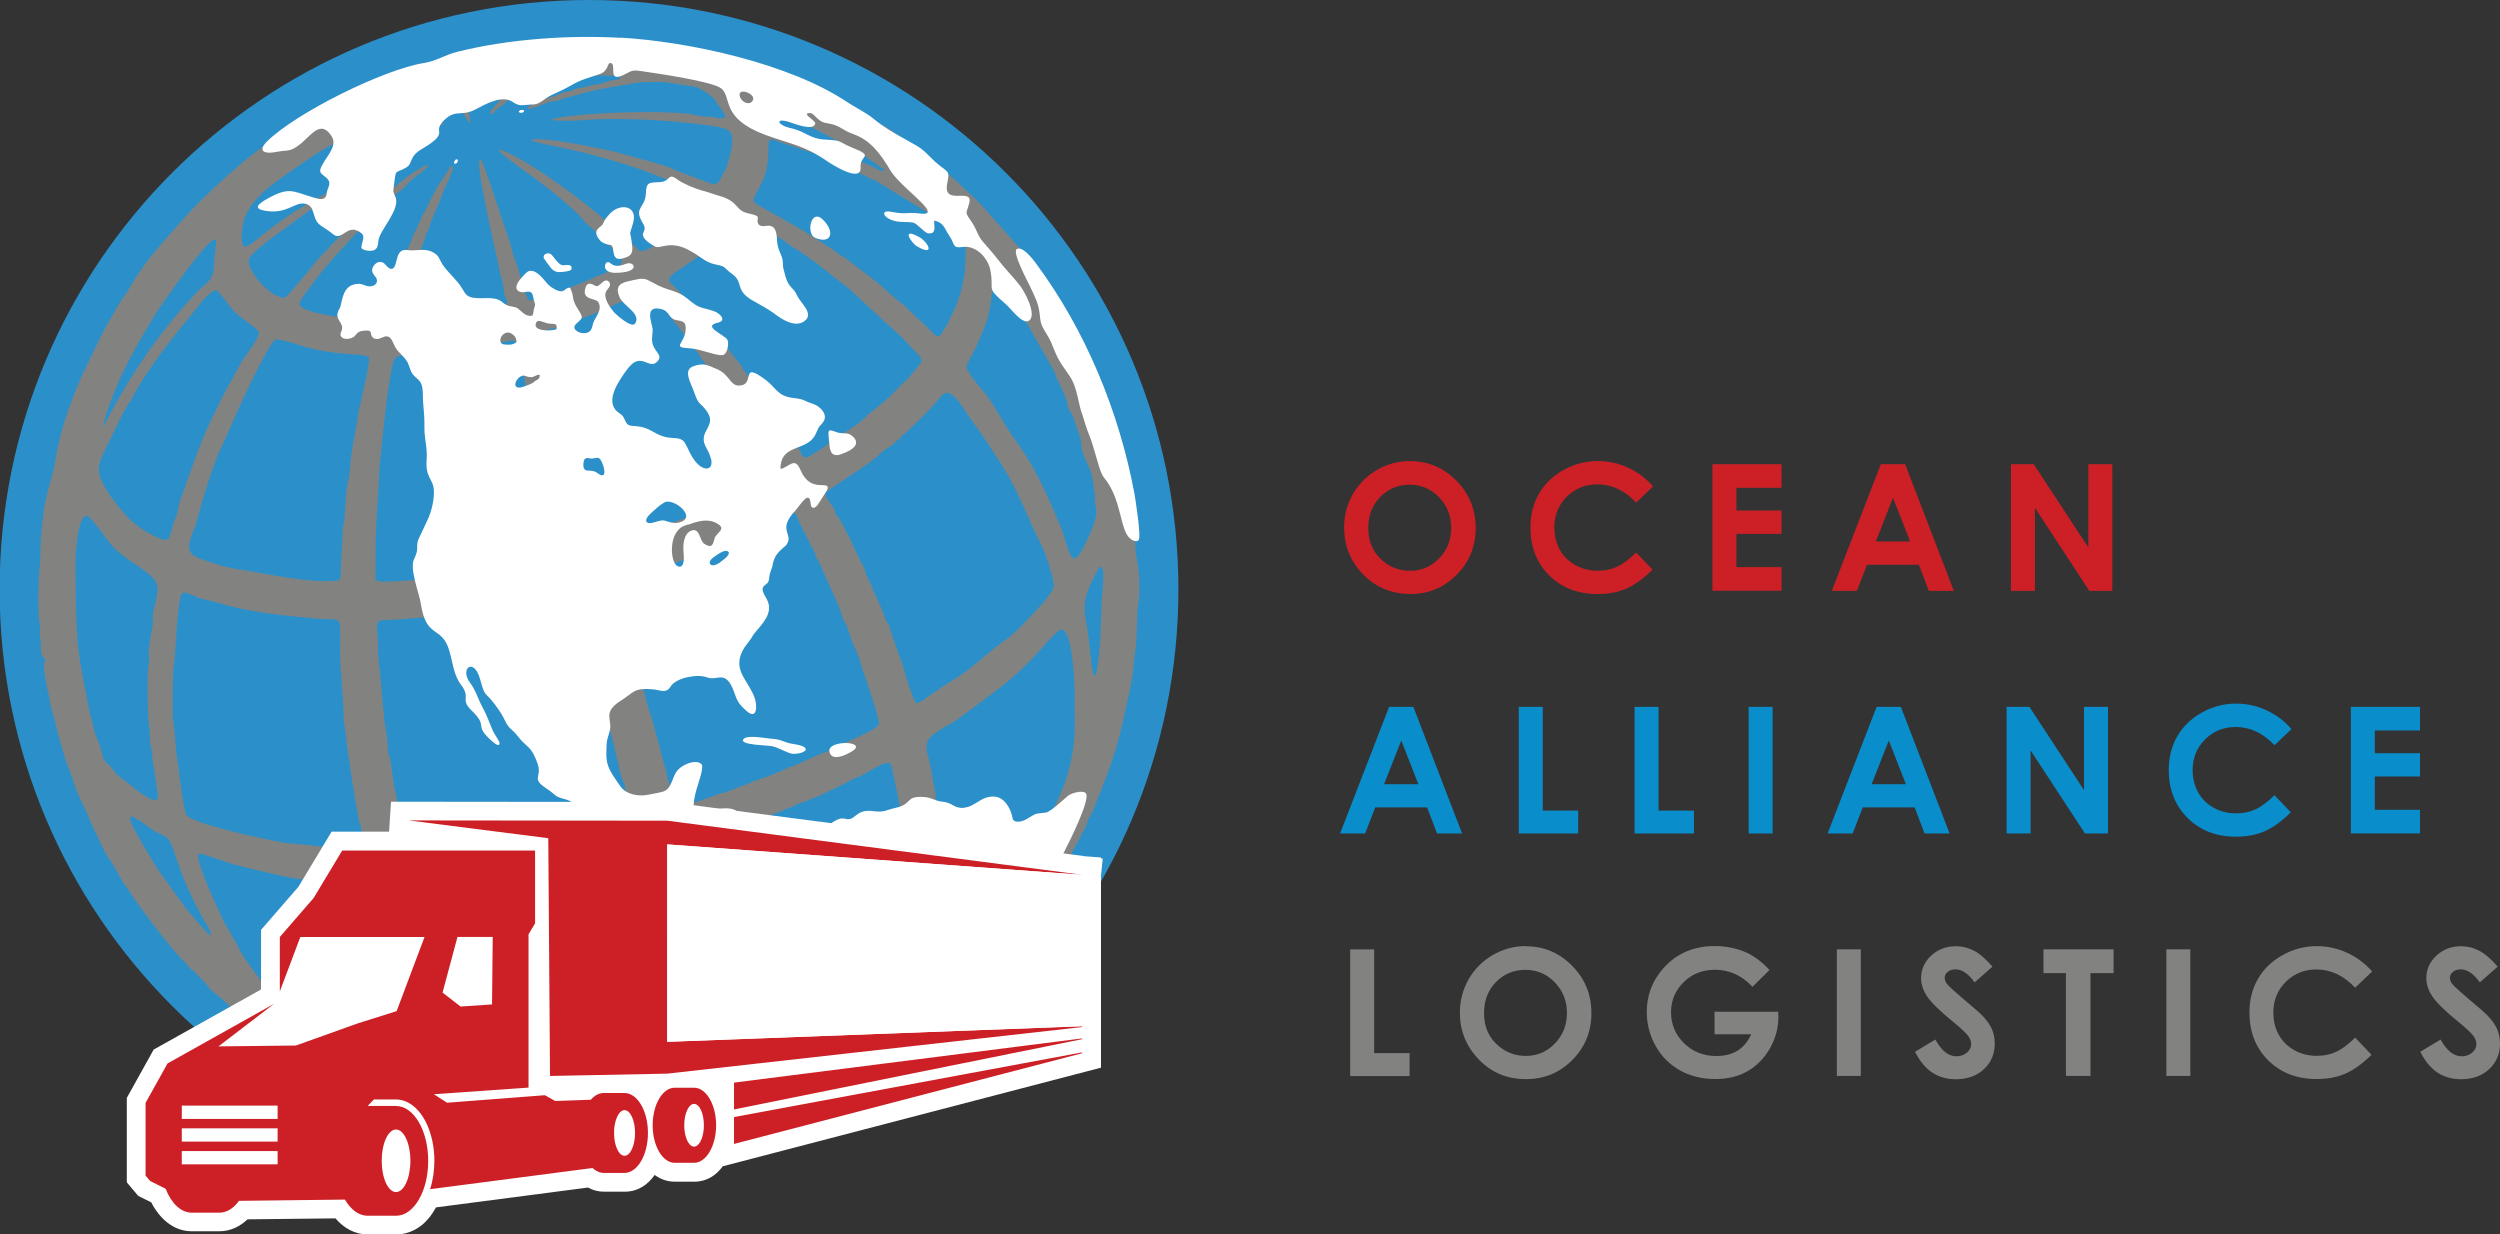
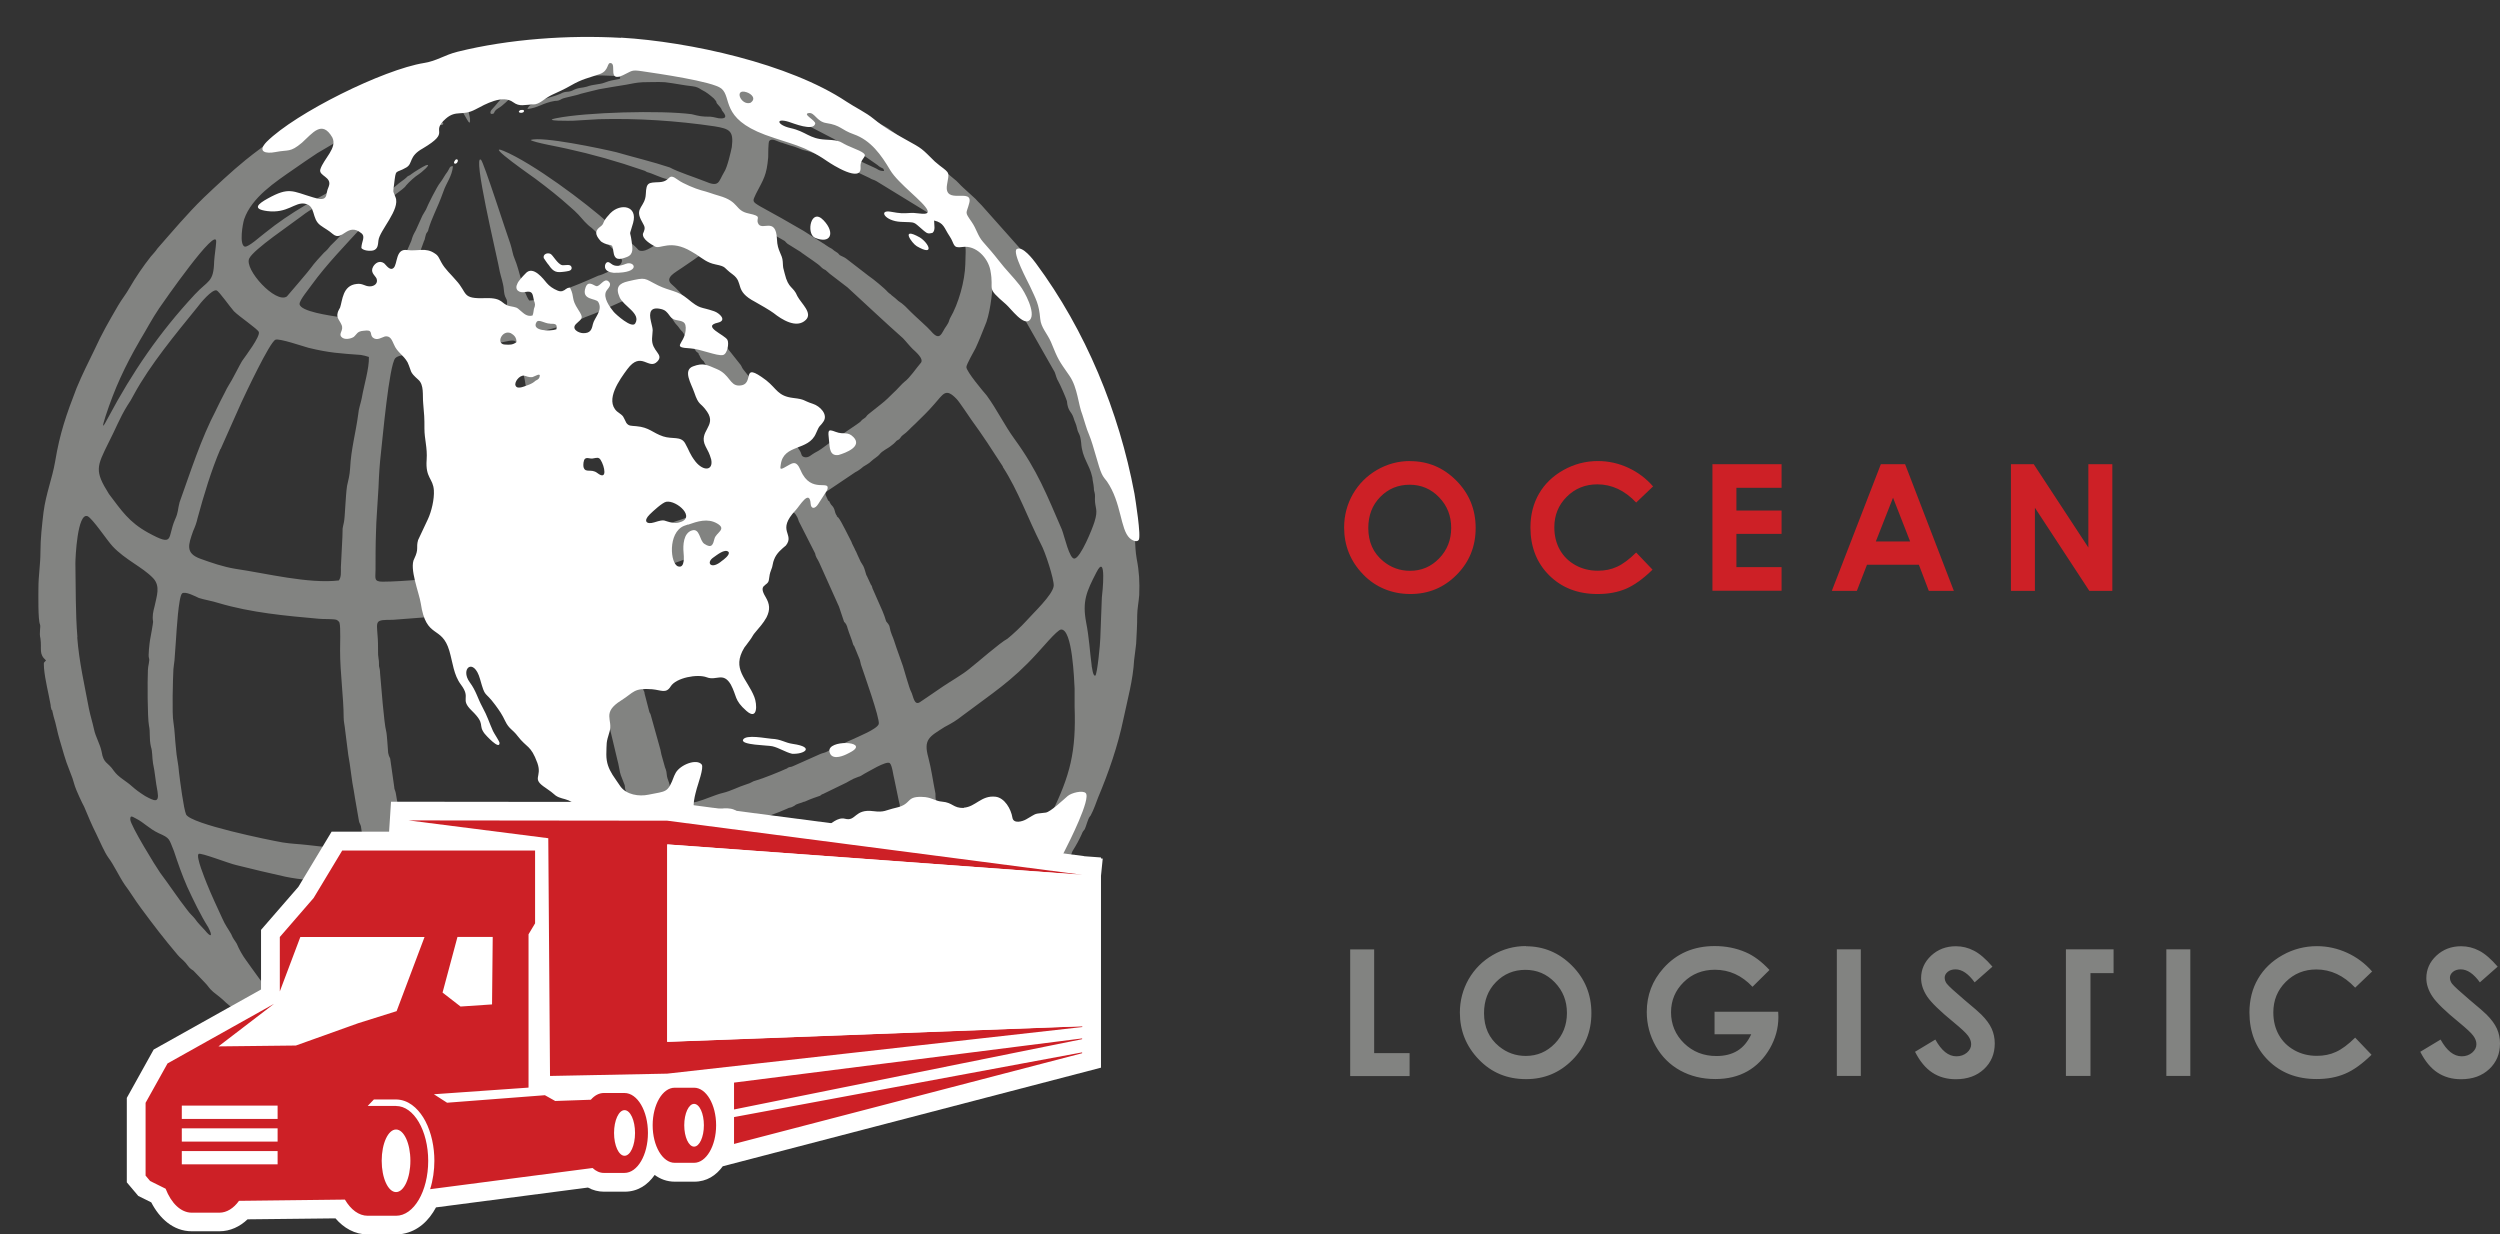
<svg xmlns="http://www.w3.org/2000/svg" id="Layer_2" viewBox="0 0 259.63 128.2">
  <rect x="0" y="0" width="259.63" height="128.2" fill="#333333" stroke="none" />
  <defs>
    <style>.cls-1{fill:none;}.cls-2{clip-path:url(#clippath);}.cls-3,.cls-4{fill:#cd2026;}.cls-5{fill:#0a8dcb;}.cls-6,.cls-7{fill:#828381;}.cls-8{fill:#2b8fc9;}.cls-8,.cls-7,.cls-4,.cls-9{fill-rule:evenodd;}.cls-9{fill:#fff;}</style>
    <clipPath id="clippath">
-       <rect class="cls-1" width="259.63" height="128.2" />
-     </clipPath>
+       </clipPath>
  </defs>
  <g id="Layer_1-2">
    <g class="cls-2">
      <path class="cls-8" d="m61.17,0C27.37,0-.04,27.41-.04,61.21s27.41,61.21,61.21,61.21,61.21-27.4,61.21-61.21S94.97,0,61.17,0" />
    </g>
    <path class="cls-7" d="m55.73,114.08c-.32-.26-2.8-2.58-2.9-2.8-.21-.63,1.69-.47,2.11-.47,2.37-.11,5.28-.42,7.6-.74,2.85-.37,5.96-.95,8.7-1.69,1.11-.32,1.16.48,1.48,1.42.16.42,1.16,2.95.84,3.16-1.64.79-4.27.9-6.12,1.27-1.85.37-10.18.63-11.61-.11l-.11-.05h0Zm-11.97-3.59c.74,0,1.32.11,2.11.16.63.05,2.43.05,2.85.37,1,.69,1.53,1.48,2.58,2.16,1.27.79-1.48.26-1.58.21-1.11-.21-2.27-.58-3.38-.84-1.21-.32-1.74-.47-2.9-.95-.74-.26-1.74-.58-2.43-.95-.37-.16-.84,0-.79-.53,1.48-.05,2.22.26,3.53.37h0Zm38.45-5.33l2.11-.79q.16-.05.32-.16c.16-.05.37-.16.58-.26,1.11-.32.63-.32,1.16-.47.26-.11.37-.16.74-.21.21-.05,2-.9,2.27-1.06l3.96-1.95c.79-.05.21,1,0,1.9-.11.32-.05.32-.21.63-.32.74-.21.84-.42,1.21-.16.42-.16.21-.42.48l-1.95,1.42c-.11.05-.16.05-.21.16-.16.11-.11.05-.26.16l-1.27.84c-.11.05-.26.05-.32.11-.26.11-.32.21-.47.32-.21.11-.84.42-1.16.63-.11.05-.11.11-.26.16-.1.05-.16.05-.26.11-.32.21-.21.21-.53.32-.95.42-2.11,1.11-3.06,1.48-.53.16-.79.37-1.32.53-.58.16-3.85,1.48-4.06,1.48-.47-.05-.53-1.42-.58-1.85-.1-.47-.21-.9-.32-1.32-.05-.21-.26-1.53-.21-1.69.21-.42,4.22-1.37,5.06-1.79.37-.21.74-.26,1.11-.37h0Zm13.87-3.85c0-.42.21-1.11.37-1.37.42-.69.11-1.48.69-1.9l1.63-1c.42-.21.32-.21.74-.58.42-.26.74-.26,1.37-.84.37-.32.58-.47,1-.79.26-.21.74-.58,1.11-.63-.05.26-.53.9-.69,1.05-.16.16-.21.26-.37.47-.16.16-.32.26-.42.42-.32.32-.58.63-.84.95-.32.42-.69.63-.84.9l-.84.9c-.11.05-.16.11-.26.16l-1.53,1.58c-.42.32-.69.69-1.11.69h0Zm-27.43-5.38c.21.79.42,1.42.63,2.27.21.84,2.27,7.6,2.22,7.75-.21.53-4.11,1.16-4.96,1.32-1,.21-2.11.32-3.22.48-1.32.21-2.22.32-3.59.63-.63.16-2.58.32-3.32.37-.84.05-4.91.32-5.43.05-.47-.21-.84-1.05-1.11-1.48-.32-.58-.74-1.16-1-1.74-.21-.42-.58-.9-.79-1.32l-.11-.21c-.05-.16-.05-.21-.1-.32-.21-.42-.58-1-.74-1.48-1.27-2.85-2.69-6.22-3.43-9.18-.16-.48-.58-1.16.21-1.16,1.95,0,4.11-.16,6.07-.32.79-.05,1.58-.16,2.37-.21,1.74-.16,3.9-.58,5.64-.84,1.42-.26,2.69-.48,4.06-.79,1.42-.26,1.95-.26,3.43-.74,1.53-.47,1.42.32,1.74,1.58.42,1.53.74,3.27,1.27,4.75.05.21.1.37.16.58h0Zm-26.53,4.8c.05.16.11.26.16.42.11.21.16.16.26.37.05.21.1.26.16.42.05.11.1.16.1.21.05.11.11.21.16.26l.63,1.16c.32.53.21.58.69,1.16.11.11.69,1.16.79,1.37.47.74.79,1.32,1.37,2,.21.32.21.42.16.74-.63.05-1.9-.11-2.59-.11-1.32-.11-2.69-.32-3.96-.42-.37-.05-1.11-.32-1.64-.37-1-.16-1.9-.32-2.85-.53-.58-.11-.21-.16-1.42-.37-.53-.05-1-.42-1.53-.74-.16-.11-.21-.05-.37-.16l-2.64-1.9c-.58-.32-.63-.63-1.21-.95-.63-.37-2.27-2.8-2.85-3.59-.32-.42-.74-1.16-.95-1.69-.21-.37-.37-.47-.58-1-.26-.47-.63-.95-.9-1.58-.58-1.27-1.11-2.37-1.64-3.69-.16-.42-1.16-2.8-.84-3.06.21-.16,3.16,1,3.9,1.16,1.64.42,3.48.84,5.12,1.21,1.53.32,3.53.47,5.06.53.69,0,1.32.21,2,.21.37.05.79.05,1.11.05,1.42.05,1.05.11,1.58,1.69,0,.05.53,1.69.53,1.69.05.05.26,1,.37,1.21.37.84.63,1.63,1,2.43.21.47.32.9.58,1.42.05.11.16.26.21.42h0Zm41.41-17.46c.95-.42,1.06-.42,1.64-.63l.21-.16h.05l1.85-.9c1.06-.47.95-.58,1.85-.9.26-.05.42-.21.63-.32.42-.21,2.27-1.37,2.64-1.11.26.21.37,1.32.47,1.64.16.74.32,1.53.47,2.27.05.26.11.37.11.53l.42,2.74c.21,1.16.16,1.06.26,2.32,0,.21.11.26.11.47l.16,3.11c0,1.64,0,3.38-.11,5.01-.16.11-.21.21-.37.32-.32.26-1,.53-1.21.63-.32.21.11.05-.47.26l-1.74.84c-.32.1-.9.58-1.53.74-.37.11-.21.05-.47.21-.84.42-1,.32-1.53.74l-2.69,1.06c-.42.16-.74.26-1.11.42l-2.27.74c-.69.21-1.37.63-2.16.79-.26,0-.37.05-.58.16-.74.21-1.27.26-1.95.63-.47.21-.79-.21-.9-.63-.11-.63-.16-1-.32-1.64-.21-.63-.37-1.42-.53-2.11-.16-.69-.05-.74-.37-1.37-.21-.53-.32-1.58-.58-2.32-.11-.26-.32-1.48-.37-1.85-.63-2.11-1.11-4.17-1.69-6.33-.32-1.21.16-1.21,1.32-1.58,1.9-.63,3.69-1.16,5.59-1.85.53-.21,1.16-.32,1.79-.58.58-.21,1-.37,1.58-.63.37-.21.26,0,.79-.32.21-.21.69-.26,1-.42h0Zm-61.88,13.08c.47.9.26,1.05-.37.26-.37-.42-.69-.69-1.05-1.21-.16-.21-.53-.53-.79-.9-.95-1.21-1.85-2.59-2.8-3.85-.42-.58-3.11-4.96-3.11-5.54,0-.42.11-.37.58-.11.84.42,1.37,1.06,2.37,1.53,1.21.53,1.05.58,1.58,1.85.42,1.27.84,2.48,1.37,3.69.63,1.37,1.42,3.01,2.22,4.27h0Zm16.04-8.18c-1.16.16-1.53-.05-2.06-.05-1.37-.1-2.43-.21-3.75-.37-.95-.11-1.58-.11-2.53-.26-1.48-.26-9.49-1.9-10.02-2.9-.26-.58-.63-3.48-.74-4.38-.05-.84-.26-1.58-.32-2.53-.11-.95-.11-1.74-.26-2.69-.16-.79-.05-4.59,0-5.49.05-.32.05-.58.11-.9.05-.63.11-1.58.16-2.22.05-.74.26-4.43.63-4.75.32-.26,1.42.32,1.74.47.47.16,1.42.32,2.06.53,3.38,1,6.91,1.32,10.39,1.63.37.05,1.53,0,1.85.11.11.05.32.21.32.37.11.32.05,2.37.05,2.85,0,2.27.37,4.91.37,6.91,0,.47.11.79.16,1.37l.32,2.53c.21,1.06.37,2.8.58,3.75.05.21.05.42.11.69.05.26.05.32.1.58l.32,1.85c.05.26.16.32.21.58.05.42.11.74.21,1.27.11.47.32.63,0,1.05h0Zm59.87,7.17l.11-2.74c.05-.16.11-.37.11-.58v-2.27c0-2.11-.26-4.54-.58-6.65-.05-.21-.05-.47-.05-.69-.26-1.27-.42-2.53-.74-3.74-.53-1.9.11-2.16,1.69-3.17.79-.42,1.16-.63,1.9-1.21,3.01-2.27,5.06-3.53,7.65-6.38.42-.42,2.11-2.48,2.53-2.53,1.21-.11,1.37,5.33,1.42,6.12v1.9c.16,4.64-.42,7.07-2.48,11.24-.21.37-.32.63-.53,1.06-.05.1-.11.26-.16.42-.32.47-.47.63-.74,1.21-.16.32-.84,1.37-1.11,1.58l-1.42,1.21c-.11.11-.26.16-.37.26l-1.05.95c-.58.32,0,.05-.74.58-.26.16-.58.32-.79.53-.37.37-.53.42-.9.69l-.69.42c-.21.11-.11.16-.32.26-.16.05-.37.11-.47.21-.32.26.05.05-.74.63-.21.16-.58.32-.79.48-.47.32-.32.53-.74.21h0Zm-37.77-33.55c.11.16.16.16.21.47.16,1.21.42,1.69.47,2,.1.53.21.9.37,1.37l.26,1.42c.05.16.11.21.21.58.21,1.32.16.47.32,1.27l.32,1.37c.05.21.11.37.21.63.11.47.16.95.26,1.42l.32,1.32c.05.21.16.37.21.53.1.26.05.53.1.79.05.21.21.32.26.58l.79,3.32c.16.53.26,1.37.37,1.64l.37.95c.11.21,0,.37.16.69l.37,1.27c.05.21.11.47.16.63.32,1.53-.26,1.16-1.79,1.48-3.74.84-8.07,1.74-11.92,2.06-.47.05-.95.16-1.48.16-1.11.11-7.28.69-7.81.48-.21-.11-.21-.16-.32-.37-.05-.37,0-.37-.16-.69-.05-.16-.11-.47-.11-.69-.05-.26-.05-.48-.11-.69-.05-.26-.21-.47-.26-.69-.11-.95-.32-1.74-.47-2.74-.05-.26-.16-.37-.16-.63l-.42-2.95c-.11-.21-.16-.32-.21-.58-.05-.47-.11-1.9-.21-2.27-.21-.74-.53-4.85-.63-6.01,0-.26-.05-.53-.11-.74,0-.26,0-.53-.05-.79-.05-.32-.05-.42-.05-.79,0-.48,0-1.06-.05-1.58-.11-1.58-.26-1.64,1.58-1.64l6.91-.53c.21,0,.47-.11.74-.11.9-.11,2-.26,2.9-.42,1-.16.95,0,2.11-.37.21-.05.47-.05.74-.11l1.37-.26c1.21-.42,1.53-.21,2.8-.58.47-.21.79-.26,1.42-.21h0Zm4.06-1.16c.58-.37,1.27-.47,1.95-.69.32-.11.53-.21.95-.32.42-.05.74-.16,1.05-.37.11-.05.26-.05.47-.11.37-.05.58-.26.95-.37l2.95-1.05c.16-.05.26-.11.47-.21l2.32-1c.32-.05.32,0,.58-.16.47-.26,1.27-.58,1.85-.79.16-.11.05-.16.42-.26l1.32-.69c.26-.16.26-.05.47-.16.32-.11.58-.37.84-.47.21-.11.32-.11.47-.21.32-.16.58-.26.84-.47.42-.26.63-.21.9.16.32.47.21.58.42.9l1.58,3.11c.05.21.05.26.16.47.1.16.16.26.26.47l2.06,4.59.53,1.58q.26.21.37.69c.16.53.42,1.11.58,1.69.05.11.05.05.11.16l.58,1.42q.05.26.11.48c.26.79,2,5.64,1.85,6.17-.16.53-2.16,1.32-2.69,1.58-.63.26-1.27.58-1.9.95-.32.16-.37.11-.63.26-.37.21-.58.21-.84.32l-2.85,1.27c-.21.11-.32.05-.53.16l-.05.05q-.05.05-.11.05c-.53.26-2.53,1.06-3.11,1.21-.47.11-.47.26-1.05.42-.84.26-1.58.69-2.48.9-.69.16-1.85.69-2.64.9-.69.16-.9.16-1.58.53-.11.05-.58,0-.74-.26-.21-.42-.05-.79-.37-1.42-.11-.11-.11-.47-.16-.63-.05-.26-.21-.58-.26-.84-.05-.42-.05-.58-.21-.95l-.37-1.32c-.05-.16-.05-.32-.11-.53l-1-3.59c-.05-.21-.11-.16-.16-.37l-.48-1.85c0-.26-.11-.26-.16-.47l-.84-3.17c-.37-.74-.21-1.11-.53-1.74-.16-.32-1-3.85-1.16-4.17-.16-.42-.47-1.27-.42-1.85h0Zm49.53,8.55c-.21-1.58-.26-2.9-.58-4.54-.42-2.22.05-3.22,1.05-5.17,1.11-2.22.63,2.22.58,2.58-.05,1.37-.11,2.8-.16,4.22,0,.48-.32,3.85-.53,3.9-.26.05-.32-.9-.37-1h0Zm-105.34-3.01c-.21-2.53-.16-5.06-.21-7.65,0-.63.21-5.33,1.27-4.91.53.26,2,2.48,2.58,3.11,1.32,1.42,3.11,2.16,4.22,3.32.79.84.37,1.85.16,2.9-.16.63-.26,1-.16,1.64,0,.16-.26,1.58-.32,1.9-.05.32-.21,1.64-.11,1.85.11.26-.11.84-.11,1.27-.05,1.06-.05,4.91.11,5.75.16.69,0,1.32.21,2.22.16.47.11,1.05.21,1.69.21.95.26,1.9.47,2.95.21,1.27-.37.95-1.27.47-.58-.37-.95-.63-1.42-1.05-.58-.53-1.37-.9-1.85-1.58-.63-.95-1.06-.69-1.27-2-.16-.79-.63-1.53-.79-2.32-.16-.74-.37-1.37-.53-2.16-.47-2.53-1-4.75-1.21-7.38h0Zm46.79-25.37c.37,1.16.69,2.85.9,4.06.05.32.63,2.64.74,2.85.11.21.05.37.11.58.11.47.26.9.37,1.32.11.42.05.95.21,1.37.32.63.32,1.32.47,2,.11.21.16.37.21.58.11.21.11.47.16.63.05.21.05.26.11.37.11.32.05,0,.11.32.05.53.11.95.26,1.42.74,2.16-.16,1.32-1.27,1.79-.74.32-1.95.37-2.43.53-.26.1-.53.1-.84.16-1.32.37-2.11.37-3.38.58-.58.11-1.16.26-1.69.26l-4.43.53c-.32,0-.69,0-.95.05-1,.1-2.74.21-3.75.21-.95,0-.74-.37-.74-1.21,0-1.32,0-2.64.05-3.96,0-.95.21-3.53.26-4.64.05-1.32.11-2.32.26-3.64.16-1.37.84-9.02,1.48-9.76.47-.53,2.85-.42,3.64-.42,2.74-.16,5.43-.84,8.12-1.37,1.16-.21.74.47.9.95.05.11,0-.05.16-.05-.16,0-.05.21,0,.47.16.95.47,1.74.63,2.69.05.42.11.69.26,1.16l.05.16h0Zm49.32,7.7c1.58,2.43,2.64,5.43,3.96,8.02.42.74,1.37,3.64,1.32,4.33-.11.95-2.16,2.85-2.9,3.69-.42.47-1.37,1.37-1.9,1.79-.79.42-3.06,2.43-4.01,3.17-.63.53-2,1.32-2.69,1.79-.79.53-1.53,1.06-2.32,1.58-.69.53-.74-.58-1-1.06-.16-.26-.69-2.16-.84-2.64-.26-.74-.42-1.16-.69-1.95-.16-.47-.26-.84-.47-1.32-.11-.32-.16-.42-.21-.74-.05-.32-.26-.47-.37-.63-.21-.74-.53-1.42-.84-2.11l-.58-1.32c-.05-.16-.05-.26-.16-.37l-.32-.69c-.05-.16-.11-.21-.16-.32-.11-.32-.16-.63-.32-.95l-.26-.42c-.11-.26-.21-.47-.32-.69-.05-.1-.11-.26-.16-.37-.05-.1-.11-.16-.16-.32-.11-.26-.26-.47-.32-.69-.26-.47-1.05-2.16-1.37-2.53-.05-.05-.11-.05-.11-.11-.05,0-.05-.05-.05-.11l-.05-.05c-.21-.37-.11-.63-.47-1-.16-.16-.1-.16-.21-.32-.05-.11,0-.05-.11-.16h-.05l-.21-.47c-.11-.16-.05-.21-.05-.42l3.06-2.06q.42-.21.84-.58c.32-.21.58-.32.84-.58.21-.21.74-.53.84-.69.32-.42.84-.58,1.27-.95.16-.1.26-.21.37-.32.21-.26.21-.16.42-.32.16-.16.16-.26.37-.42.47-.32.79-.74,1.27-1.16.79-.79,1.27-1.21,2-2.06.95-1.05,1.16-1.74,2.32-.53.26.26,1.27,1.79,1.53,2.16,1.16,1.58,2.22,3.22,3.27,4.85h0Zm-1-19.68c.63-.05.47.26.74.69l1.21,1.48c.21.26.26.53.53.79l3.9,6.86c.11.26.21.74.37.95.21.37.79,1.69.9,2.06.1,1.11.47,1.05.69,1.74.11.42.26.58.37,1.11.11.58.32.47.42,1.48.11,1.64.84,2.16,1.16,3.59.05.53.11.53.16,1.11,0,.53.16.32.11,1.16,0,.95.37,1.05-.05,2.37-.21.69-1.42,3.69-2.06,3.8-.53.11-1.05-2.32-1.32-3.01-1.58-3.64-2.53-6.12-4.91-9.39-1.11-1.53-1.79-3.01-2.9-4.54-.32-.37-2.11-2.48-2.11-2.95,0-.26.79-1.64.95-1.95.37-.79.63-1.48.95-2.27.53-1.11.79-3.38.84-4.48,0-.26,0-.37.05-.58h0ZM22.92,46.62c.74-1.64,1.42-3.22,2.16-4.85.42-.9,2.95-6.28,3.53-6.49.42-.16,2.85.69,3.43.84,2.16.53,3.27.58,5.43.74.32.05.53.11.84.21.05,1.16-.53,3.01-.74,4.27-.11.58-.32,1.05-.37,1.69-.26,1.95-.74,3.59-.84,5.59-.05.79-.16,1.11-.32,1.85-.16,1.06-.21,3.27-.32,3.75-.21,1-.11.32-.16,1.53l-.16,3.16c0,.58.05,1-.21,1.37-3.16.37-7.54-.74-10.76-1.21-1.27-.21-2.48-.63-3.64-1.05-1.58-.58-1.21-1.48-.74-2.85.21-.47.37-.9.47-1.37.63-2.32,1.42-4.96,2.37-7.17h0Zm-.47-4.06c-1.58,3.01-2.64,6.38-3.8,9.6-.21.79-.11,1-.47,1.79-.84,1.9,0,2.9-2.8,1.37-2-1.11-2.74-2.27-4.06-4.01-1.53-2.43-1.27-2.85-.05-5.33.69-1.32,1.16-2.58,1.95-3.85.26-.37.47-.74.69-1.16,1.69-3.11,4.33-6.28,6.59-9.07.26-.37,1.53-1.9,2-1.74.26.11,1.37,1.69,1.79,2.16.58.58,2.48,1.85,2.59,2.16.16.47-1.37,2.48-1.74,3.01-.37.63-.69,1.32-1.05,1.95-.26.47-.47.74-.74,1.32-.32.58-.58,1.16-.9,1.79h0Zm50.11-5.75c.11.16,0-.05.11.16.05.16.16.32.32.47.21.21.05,0,.16.21l2.06,3.11c.42.47.26.63.63,1,.26.26.47.69.69,1l.9,1.37c.16.32.21.47.42.74l1.37,2.22c.37.84.05.32.47.79,0,.05.05.16.11.26.74,1.27.84,1.16-.21,1.79-.16.11-.32.21-.42.32-.37.21-.74.32-1.11.53-.32.21-.74.32-1.06.47-.37.21-.74.32-1.16.47-.11.05-.32.26-.47.32-.16.1-.37.16-.58.26l-.63.26-.05.05-.84.37c-.58.21-1.27.42-1.79.69-.53.26-1.27.42-1.74.63l-1.16.47c-.21.05-.37.11-.58.16-.26.11-.32.21-.53.26-.21.05-.42.11-.63.16-.21.05-.37.16-.58.21-.69.37-1.74.58-2.48.79-.16.05-.37.16-.53.21-1.06.21-.79-.53-1.06-1.27-.21-.53-.32-1.42-.53-1.85-.21-.42-.21-.74-.32-1.21-.05-.16-.16-.42-.21-.58-.16-.42-.21-1-.32-1.37-.05-.21-.16-.37-.21-.58-.05-.21-.05-.42-.16-.63-.05-.21-.1-.37-.21-.58-.16-.53-.32-1.37-.53-1.85-.37-.95-.74-2-.95-3.01l-.58-1.79c-.05-.21-.11-.37-.21-.58-.05-.11-.11-.42-.16-.58-.26-.84-1.69-5.17-1.69-5.8s1-.63,1.53-.84c.26-.05,1.37-.32,1.42-.37l.11-.11c.37-.21.74-.26,1.16-.42l.47-.21c1.32-.47,2.37-1,3.59-1.53.9-.37,1.37-.63,2.22-1.06.95-.53,1.11.21,1.58.79.47.58.84,1.11,1.37,1.64.26.26.42.69.74,1,.21.21.32.47.58.69l.42.63c.21.37.47.53.69.95.05.11.26.37.32.47l.21.16c0,.05.05.05.05.11h0Zm10.87-10.44c.42.32,1.58,1.05,1.85,1.37.16.16.26.21.47.32.16.16.26.21.42.37l1.85,1.42c1.9,1.74,3.85,3.59,5.75,5.27.26.26.63.74,1,1.11.21.21,1.27,1.05.84,1.48-.42.47-1.11,1.53-1.69,1.95-.16.1-.9.95-1.11,1.11-.42.42-.84.84-1.32,1.21l-1.32,1.05c-.21.16-.16.26-.42.42-.26.16-.26.21-.42.37-.32.26-1.48,1-1.9,1.32l-.47.32c-.69.32-1.32,1.05-2.37,1.58-.32.16-.63.58-1.11.42-.26-.11-.21-.21-.32-.47-.05-.21-1.06-1.53-1.27-1.95l-2.95-4.33c-.58-.74-1.11-1.58-1.69-2.27-.16-.16-.21-.37-.32-.53l-1.42-1.79c-.21-.21-.58-.79-.74-.9-.16-.1-.21-.21-.37-.42-.53-.9-.69-.74-1.11-1.32-.21-.26-.42-.63-.69-.9-.95-.9-1.79-2.16-2.85-3.06-.79-.69.47-1.27,1.05-1.69,1.79-1.21,2.74-1.85,4.38-3.48.53-.58,1-1.06,1.53-1.64.47-.47.58-.16,1.16.21.47.26.63.32,1,.58.16.11.9.47,1.21.69.47.32.9.53,1.42.84.16.16.21.26.42.37l1.27.79c.05.05.11.11.21.16h0ZM14.48,35.43c.74-1.21,1.27-2.27,2.06-3.43.32-.47,6.07-8.76,5.91-6.86-.05.74-.16,1.27-.21,2-.05,2.22-.63,1.95-2,3.43-3.69,3.96-6.49,8.07-9.02,12.82-.63,1.21-.63,1-.26-.16.95-2.9,2-5.17,3.53-7.81h0ZM81.31,14.86l.79.26c.21.05.58.16.79.26.32.11.47.21.79.26,1,.21,2.95,1.27,3.74,1.48l2.9,1.37c.21.16.42.16.69.32l5.86,3.59c.21.16.47.26.69.42l.58.47c.11.11.16.16.32.26.16.11.11.05.26.21.32.32.37.26.63.42.11.05.42.37.53.53.58.69.37,1.53.37,2.74-.05,1.74-.69,4.06-1.58,5.59-.16.32-.05.32-.37.79-.53.69-.63,1.74-1.64.53-.26-.32-1.58-1.48-2-1.9-.53-.53-.79-.84-1.37-1.21-.16-.16-.47-.42-.69-.58l-.11-.11c-.21-.16-.11-.05-.32-.26-.26-.32-1.53-1.37-1.95-1.64l-2.32-1.79c-.21-.16-.48-.26-.69-.37-.11-.11-.16-.21-.26-.26q-.16-.11-.32-.21c-.42-.37-.21-.11-.95-.63-.11-.11-.21-.11-.32-.21l-1.9-1.21c-1.53-.9-2.95-1.69-4.48-2.53-.9-.53-.84-.53-.47-1.32.79-1.53,1.11-1.9,1.27-3.8,0-.26,0-1.58.11-1.69.32-.37.84.11,1.42.21h0Zm6.59.26c.16.16,1.05.53,1.32.69l1.9,1.32c.53.48.63.21.69.63-.58,0-.63-.21-1.05-.37l-2.64-1.21c-.95-.37-.32-.21-1.42-.58-.79-.26-.42-.21-.95-.37-.16-.05-.32-.11-.42-.16l-1.42-.58c-.37-.11-1.27-.32-1.53-.42-.74-.26-2.8-.63-3.11-1.05-.11-.16-.21-.53-.37-.79-.11-.26-.26-.53-.47-.74-.1-.16-.69-.47-.37-.79.16-.11.42,0,.53.05.05,0,.05.05.11.05l.37.16c.63.16.58.32.9.37,1.11.32.79.21,1.9.69l.9.42c.26.16.47.11,1.11.58l4.06,2.11h0Zm-25.27-7.28c.16,0,1.63.05,1.69.11.05,0,.21.21-.05.26-.74.16-.79.11-1.48.37-.53.21-1.16.16-1.85.42-.53.16-.84.05-1.53.42-.53.21-.63,0-1.21.32-1,.42-1.48.37-2.48.95-.47.26-.69.05-.95.63,1.11-.11,1.58-.63,2.85-.84.32,0,.47-.05.74-.21.16-.11,1.58-.37,1.95-.53.69-.16,1.21-.32,1.9-.47.95-.16,1.79-.32,2.8-.47.69-.11.9-.21,1.74-.26.69,0,1.58-.05,2.32,0,.95.11,1.9.32,2.85.42.42.05.63.16.95.37.53.26.84.53,1.27.9l.21.26c.11.16,0,.11.11.26.26.32.42.42.53.74,0,.05.95.95-.37.79-.32-.05-.37-.11-.84-.16-.9,0-1.11-.05-1.95-.26-3.22-.42-10.97-.21-14.08.42-1.58.32,1.58.26,1.74.26.9-.05,1.79-.11,2.69-.16,3.96-.11,8.12.16,12.03.74,1.58.26,2,.47,1.79,2.16-.11.53-.47,2.11-.79,2.58-.63,1.05-.47,1.64-2.06.95-1.05-.42-2.74-.95-3.59-1.42-1.74-.58-3.75-1.06-5.54-1.58-1.53-.37-7.75-1.69-8.91-1.27.32.26,3.11.74,3.75.9,2.64.58,5.27,1.32,7.86,2.22.21.05.32.11.47.21.63.16,1.37.58,2.11.74.26.05,3.9,1.58,3.96,1.9,0,.53-.53.9-.84,1.27-.9,1-4.64,4.22-5.64,4.27-.53.05-.47-.16-.84-.47-.47-.42-.84-.74-1.27-1.16-.47-.47-.9-.69-1.37-1.16-2.53-2.27-7.97-6.33-11.02-7.6-2.06-.84,3.27,2.85,3.32,2.9,1.27.95,2.48,1.9,3.64,2.95.32.26.58.53.84.79.42.47.84,1,1.37,1.37.16.11,2.22,2.16,2.58,2.64.26.26-.05.11.42.47.32.26.05.69-.26.9-.47.26-1.53.84-2.06.95-.11.05-1.9.84-1.95.84l-.53.21c-.79.26-1.16.58-2,.79-.95.26-1.69.74-2.69.74-.69-1-.95-3.01-1.53-4.38-.16-.32-.26-1-.42-1.48-.37-1-2.8-8.6-3.06-8.76-.9-.69,1.64,9.97,1.79,10.81.05.26.11.53.16.79.11.53.37,1.21.42,1.85.05.42.05.63.26,1,.11.16.16.74-.16.9-.21.05-2.32.53-2.48.58-1.11.16-1.79.32-2.95.42-.74.11-1.42.21-2.22.26-.37.05-.9.16-1.42.16-1.53.11-1.79.16-1.21-1.85.37-1.42.79-2.9,1.21-4.33.16-.79.53-1.74.63-2,.05-.21.05-.11.11-.26.05-.26.11-.42.16-.63.11-.21.21-.21.26-.53.16-.53.37-1.05.58-1.53.37-.84.63-1.42.95-2.32.32-.95.9-1.58,1-2.64-.37-.05-.32.21-.58.58-.26.32-.42.69-.74,1.11-.32.37-1.32,2.37-1.48,2.8-.11.21-.26.42-.37.63l-.69,1.53c-.26.47-.32.58-.47,1.11l-.79,1.79c-.42.95-.9,2.27-1.27,3.27-.32.79-.79,2.95-1.37,3.27-.47.21-3.53-.37-4.27-.47-.63-.11-3.85-.53-3.9-1.32,0-.42.95-1.53,1.27-2,1.53-2.11,3.48-4.11,5.22-6.01.37-.37.74-.79,1.11-1.21.11-.05.16-.11.26-.21.21-.26.63-.74.9-.9.42-.21,1.05-1,1.42-1.21.32-.26.69-.47.9-.79.32-.37.9-.9,1.32-1.16.05,0,1.53-1.21.69-.9-.26.11-1.21.69-1.48.9-.21.21-.32.11-.53.37-.21.21-.74.53-1,.79-.37.32-1.05.79-1.53,1.21-.05.05-.21.16-.21.21-.26.32-.53.37-.74.63q-.05.11-.21.21c-.21.16-1.11,1.16-1.27,1.16-.37,0-.11.32-.53.53-.79.63-1.58,1.58-2.37,2.32-.26.32-.32.42-.69.74-.26.26-1.11,1.21-1.32,1.53-.21.32-2.48,2.95-2.53,3.01-1.16.79-4.48-2.85-3.9-3.96.47-.95,4.33-3.53,5.43-4.38,1-.79,2.32-1.42,3.43-2.06.32-.16.26-.21.69-.42.1-.05.79-.47,1.05-.58.58-.37,1.21-.69,1.79-1,.21-.11.37-.11.53-.21.21-.16.21-.26.53-.32.47-.11.58-.32,1-.47.26-.11.42-.05.47-.32-.11-.11.05-.05-.21-.11-.42-.05-.58.16-1,.32-.26.11-.58.16-.79.37-.21.16-.58.16-.79.32-.42.32-.63.11-.9.47-.1.11-.9.37-1.11.53-3.11,1.63-5.75,3.01-8.49,5.22-.37.26-1.74,1.53-2.11,1.42-.58-.21-.21-2.37-.05-2.85.79-2.27,3.22-3.85,5.12-5.17.74-.53,1.69-1.16,2.48-1.69.69-.42,1.37-.79,2.06-1.21.58-.32,1-.47,1.64-.84.32-.21.69-.37,1.06-.58.21-.16.42-.16.63-.26.26-.16.58-.37.84-.42.58-.21.84-.32,1.53-.32,1.42,0,1.53.11,2.69.32.69.05.84,0,1.48.26,1.37.42,1.32-.16.84-.21-.53-.05-1-.42-1.53-.53-.63-.11-.63-.21-1-.26-.26-.05-.79-.05-1.05-.26,0-.21.16-.26.32-.32l1.58-.58c.26-.05.32-.11.53-.16.79-.21.74-.32,1.05-.37.21-.05.37-.05.53-.11,1.69-.47.95.05,1.64,1.11.21.32.26.53.53.95.11.16.58,1.21.47.16-.05-.37-.16-.58-.16-1.11-.11-1.58-.84-1.74,1.42-2.16,1.11-.16,2.32-.58,3.43-.63.26,0,.21-.05.32.21-.47.42-.79.84-1.32,1.27-.58.47-.95,1.05-1.42,1.53-.16.16-.26.58.16.42.16-.05,0-.21.47-.53.58-.32,1.06-.9,1.58-1.32.42-.37.9-.9,1.42-1.16.74-.32.53-.58,1.69-.74,1.85-.26,4.38-.21,6.28-.21h0ZM5.41,73.73c.05.21.11.48.16.69.26.79.37,1.58.63,2.43.32,1.05.58,2.11,1,3.11.26.63.42,1.11.58,1.69.11.37.79,1.85.95,2.11.47,1.11.74,1.79,1.27,2.85.37.74.84,1.9,1.27,2.48.53.69,1.11,1.95,1.69,2.8.63.84,1.05,1.58,1.69,2.43,1.32,1.79,2.37,3.16,3.8,4.85.26.32.53.48.84.84.37.47.37.53.79.79.05.05.95,1,1.16,1.21.42.42.42.58.9,1,.47.37.9.69,1.32,1.11l1.37,1.16c.16.11.32.21.42.37.26.26.53.58.9.74.42.21.21.16.47.37l.95.69c.37.16.63.42,1,.69.32.16.53.47.9.63l1.53,1c.05.05.42.21.53.26.16.11.32.21.53.37.37.26,1.64.84,2.06,1.16.26.21.63.26,1.11.53.11.11.05.11.21.16.21.1.32.21.58.32l.53.21c.53.32.47.26.95.42.21.05,1,.48,1.32.63.79.32,1.58.63,2.37.95.37.16.37.11.79.32.37.21,1.16.26,1.74.53.42.21,1.69.47,2.16.63.79.21,1.21.42,2,.53.26.05.21.11.63.16.74.05,1.69.37,2.48.48,1,.16,2.06.37,3.11.47.63.05.79.21,1.27.21.9.05,1.79.11,2.69.16,5.7.32,11.24-.11,16.77-1.58,1.95-.53,3.43-.74,5.38-1.53,1.79-.74,3.74-1.42,5.49-2.32.53-.26.26-.21.84-.37,0,0,1.11-.63,1.16-.63,1.16-.58,2.11-1.21,3.27-1.79.42-.21,1-.84,1.42-1.05.16-.05.21,0,.37-.11.05-.05.11-.11.21-.16.32-.21.32-.05.53-.37.11-.11.16-.11.21-.21.21-.11.16-.11.32-.21l4.43-3.48c.16-.11.11,0,.26-.16.1-.16.05-.11.21-.21l1.85-1.69c.16-.16.21-.32.37-.47.21-.21.37-.26.53-.42.11-.16.26-.37.37-.47l1.32-1.32c.21-.37.74-.74,1-1.16l.42-.42c.11-.16.05-.16.21-.32l1.58-1.9c.37-.47.21-.47.74-1,.11-.16.32-.37.37-.47l.9-1.37c.05-.11.11-.21.16-.26q.05-.05.11-.11l.26-.42c.53-.74.53-1,1-1.64.21-.26.26-.58.47-.84l.21-.26c.1-.26.21-.37.32-.58.16-.21.16-.37.26-.58.37-.58.69-1.16.95-1.74.11-.32.21-.37.32-.53.16-.32.32-1.06.53-1.32.11-.16.05,0,.16-.26.16-.26.58-1.37.69-1.69,1.11-2.64,2.06-5.38,2.64-8.18.42-2,1-4.06,1.11-6.12.05-.53.16-1.11.21-1.69.05-1.05.11-1.85.11-2.95,0-.63.16-1.42.21-2.11.05-1.37,0-2.43-.26-3.75-.26-1.48-.1-2.85-.42-4.48-.26-1.11-.47-2.27-.47-3.43,0-.84-.37-2-.58-2.9-.16-.47-.26-.53-.37-1.11-.05-.63-.05-.95-.58-1.37-.05-.53-.16-.84-.32-1.21q-.05-.16-.11-.32c0-.11-.05-.16-.05-.32-.11-.21-.21-.37-.26-.58-.05-.32.16-.32,0-.69-.11-.21-.21-.26-.32-.47l-.42-1.21c-.16-.47-.32-.63-.47-1.11-.11-.32-.84-2.06-1-2.27-.26-.26-.42-.95-.63-1.32-.11-.1-.05-.16-.11-.32-.11-.16-.26-.21-.37-.47-.11-.26-.05-.32-.21-.53-.37-.48-.58-1.06-.9-1.53-.21-.32-.42-.69-.63-1-.32-.47-.26-.58-.58-1l-.37-.63-.11-.11c-.05-.11-.11-.16-.16-.26-.11-.21-.21-.21-.37-.42-.21-.37-.47-.63-.69-.95-.16-.21-.11-.32-.32-.47-.32-.37-1.11-1.58-1.32-1.79l-3.8-4.27c-.21-.26-.53-.53-.79-.84l-1.27-1.16c-.37-.32-.63-.69-1-.95l-.69-.58c-.37-.26-.69-.69-1.05-.9-.16-.11-.16-.05-.26-.16l-.9-.74c-.26-.26-.58-.47-.9-.69l-3.01-2.16c-.42-.26-.9-.47-1.27-.74-.26-.21-1.32-.69-1.53-.9-.37-.37-.69-.37-1.05-.58-.32-.26-.69-.42-1-.58l-2.16-1.06c-.9-.47-1.85-.9-2.85-1.21l-1.37-.58c-.11-.05-.16-.11-.32-.11-.16-.05-.42-.16-.58-.26-.16-.05-.42-.16-.58-.21-.32-.05-.37-.11-.58-.21l-3.16-.84c-.58-.32-.21-.16-.9-.26-.05,0-.16,0-.16-.05h-.16c-.42-.16-.95-.21-1.37-.37l-2.69-.48c-.53-.11-.9-.11-1.48-.16-.32-.05-.37-.16-.63-.16l-2.22-.21c-.26-.05-.53,0-.74-.05-.32,0-.32-.11-.69-.11-.58,0-1-.05-1.58-.05-.9,0-3.96-.11-4.75.05-.37.05-1,.11-1.48.11l-3.01.21c-.42.11-.95.11-1.32.21l-.32.11c-.16,0-.21,0-.37.05l-3.43.63c-.37.05-.32.16-.53.21-.69.16-.74-.05-1.58.37l-5.8,1.9c-.21.05-.26.16-.58.21-.63.21-1.16.42-1.74.74-.16.05-.37.16-.53.21l-1.16.47c-.42.26-.9.42-1.32.63-.21.11-.11.05-.32.16-.63.32-1,.63-1.64.95-.79.47-1.48.95-2.32,1.42-.63.37-1,.69-1.69,1.05-.58.32-3.17,2.27-3.8,2.8-1.37,1.11-3.06,2.69-4.33,3.9-1.69,1.64-3.27,3.53-4.8,5.27-.21.32-.47.58-.69.84-.79,1-1.58,2.16-2.22,3.27-.32.58-.79,1.16-1.16,1.79-.95,1.64-1.69,2.9-2.48,4.64-.69,1.42-1.21,2.43-1.85,3.96-1.06,2.74-1.74,4.69-2.22,7.6-.32,1.85-.95,3.32-1.21,5.28-.16,1.37-.32,2.74-.32,4.11s-.21,2.43-.21,3.8c0,.63-.05,3.27.16,3.74.11.26-.11.84.05,1.48.16,1.11-.21,1.58.58,2.27-.32.32-.21.21-.21.79.11,1.27.47,2.59.69,3.85,0,.21.05.32.11.53" />
    <path class="cls-9" d="m41.01,16.92c.26,0,.47,0,.63-.11v-.26c-.42,0-.58,0-.63.37" />
    <path class="cls-9" d="m47.29,16.6c-.42.53.26.53.26.05-.05-.16-.16-.11-.26-.05" />
    <path class="cls-9" d="m54.04,11.43c-.53.32.47.42.37.05-.05-.11-.26-.05-.37-.05" />
    <path class="cls-9" d="m75.66,57.32c.2.29-.54.83-.69.93-1.11.96-1.69.2-.89-.35.34-.23,1.2-.96,1.58-.58h0Zm-4.21-2.83c.97-.34,2.03-.7,3.02-.13,1.06.61-.11.94-.27,1.59-.15.59-.27,1.05-1.05.53-.52-.34-.45-1.66-1.3-1.39-.88.28-.93,1.55-.86,2.29.03.34.17,1.68-.57,1.44-.82-.26-1.08-3.49.6-4.2l.43-.15h0Zm-1.53-.19c-1.11-.18-.71-.45-1.98-.05-.81.25-1.16-.14-.47-.82.32-.32,1.33-1.25,1.72-1.32,1.08-.2,3.22,1.71,1.3,2.16-.22.05-.36.04-.57.03h0Zm-9.32-5.77c-.05-.29,0-.74.15-.88.25-.2.54.05.88-.05.34-.05.54-.15.74.15.44.69.74,2.21-.34,1.37-.64-.49-1.23.05-1.42-.59h0Zm-5-8.98c-.15.15-.39.29-.64.39-.34.1-1.23.59-1.42.1-.15-.34.39-1.08.88-1.03.29.05.44.2.88.15.22-.05.96-.57.71.06-.07.17-.26.25-.41.33h0Zm-1.96-4.02c-.39.29-.69.29-1.23.25-.93-.05-.29-1.57.64-1.18.34.2.59.44.59.93h0Zm3.48-1.91c.51,0,.8,0,.66.58-.67.23-2.63.18-2.06-.75.22-.35.83.15,1.4.16h0Zm2.11-3.73c-.54-.1-.54.59-1.32.29-.49-.2-.88-.49-1.13-.79-.29-.34-1.42-1.91-2.21-.98-.25.25-.74.78-.83,1.03-.34.64.15,1.03.83.88.78-.15.74.25.88.88.15.39.15.49,0,.88-.05.25-.05.49-.15.69-.59.15-.93-.25-1.23-.49-.44-.39-.39-.34-1.13-.49-.93-.2-.64-.88-2.5-.83-2.55.1-1.82-.49-3.09-1.86-.49-.59-1.13-1.13-1.52-1.86-.25-.44-.29-.69-.69-.93-.93-.64-1.77-.2-2.85-.34-1.23-.2-.98,1.47-1.42,1.86-.39.34-.79-.34-.98-.49-.49-.34-.93,0-1.13.34-.34.59.15.88.34,1.23.2.49-.2.83-.69.83-.54,0-.74-.34-1.37-.25-1.47.15-1.47,1.72-1.72,2.45-.1.2-.2.34-.25.54-.15.54.2.78.39,1.23.29.59-.34.93,0,1.28.29.34.98.2,1.28,0,.34-.29.34-.59,1.03-.64,1.03-.15.59.34.93.69.44.39.93,0,1.28-.1.59-.1.74.44.93.83.34.83.98,1.08,1.42,1.86.46,1.01.14.94,1.12,1.81.61.54.42,1.6.5,2.43.1,1.08.14,1.56.13,2.64,0,1.11.32,1.99.23,3.24-.14,1.91.67,1.91.75,3.17.06.89-.24,2.2-.63,3.02-.08.17-1.01,2.14-1.01,2.15-.23.81.11.88-.39,1.92-.56.98.51,3.59.67,4.65.56,3.79,2.17,2.21,2.97,4.94.36,1.23.44,2.49,1.2,3.5,1.11,1.47-.17,1.45,1.13,2.71,1.5,1.46.58,1.42,1.35,2.41.08.1,1.54,1.72,1.53.94,0-.17-.54-.94-.68-1.24-.44-.98-.55-1.48-1.11-2.51-.51-.94-.63-1.64-1.31-2.56-1.03-1.41.43-2.64,1.08-.31.57,2.04.43,1.12,1.58,2.68.47.64.69.96,1.03,1.67.4.83.74.83,1.28,1.54.97,1.27,1.37.92,2.06,2.81.54,1.52-.69,1.57.88,2.6.44.3.69.49,1.03.79.44.29.83.29,1.32.49,1,.48.9.71,2.23,1.06,1.32.35,2.3,1.16,3.64.71,2.89-.97,2.56,1.32,5.22,1.51.67.05,1.14.23,1.95.27,1.85.1,1.45.99,2.85.99,1.17,0-.22,1.04.6,1.43.41.2.82.28,1.35.56,1.02.53,1.24.36,2.32.61,1.31.17,1.35-.85.7-.89-1.09.15-1.17.48-2.27-.4-1.43-1.16-.63-2.23-.71-3.8-.13-2.39-4.05-.48-4.64-.84-.54-.33-.03-2,.08-2.43.1-.39.77-2.2.51-2.51-.53-.63-2.2.02-2.69.86l-.16.32c-.68,1.82-.8,1.57-2.67,1.96-.99.21-2.28.01-2.91-.85-.29-.4-.55-.82-.83-1.22-.39-.64-.64-1.23-.64-2.11.04-1.23-.04-1.16.33-2.35.4-1.26-.87-1.96,1.23-3.27,1.32-.83,1.27-1.3,3.19-1.15.94.08,1.45.49,1.93-.29.56-.91,2.79-1.32,3.75-.95,1.01.39,1.69-.59,2.49.74.66,1.23.33,1.61,1.63,2.75,1.19,1.05,1.12-.7.82-1.45-.76-1.92-2.4-2.88-1.04-5.12.2-.29.39-.49.59-.79.2-.25.34-.59.54-.79.44-.54.83-.93,1.18-1.57.39-.79.34-1.37-.1-2.11-.83-1.37.25-1.08.34-1.77.1-.59.05-.54.25-1.08.15-.29.15-.74.29-1.03.25-.69.83-1.13,1.23-1.47.96-1.22-1.04-1.49,1.01-3.66.42-.44,1.45-2.25,1.56-.67.04.56.45.56.79.02.09-.15.92-1.43.93-1.45.41-1.19-1.68.49-2.75-2.03-.52-1.22-.89-.72-1.74-.28-.45.23-.39.07-.33-.36.3-2.13,2.88-1.36,3.65-3.21.42-.99.36-.61.78-1.23.5-.73-.35-1.61-1.12-1.85-1.05-.34-.73-.45-2.01-.6-1.62-.19-1.7-.95-2.81-1.83-2.86-2.16-1,.54-2.85.54-.94,0-.94-1.15-2.28-1.71-1-.42-1.39-.69-2.48-.28-1.08.41-.17,1.81.12,2.67.5,1.49.64,1,1.35,2.04,1.04,1.52-.96,2-.17,3.58.3.59.39.69.59,1.37.24,1.15-.77,1.28-1.62.24-.64-.83-.64-1.13-1.09-1.92-.44-.77-1.31-.39-2.28-.71-1.11-.37-1.42-.94-2.79-1.06-.54-.05-.78,0-1.03-.34-.41-.77-.17-.61-.98-1.2-1.27-1.18.3-3.32,1.08-4.38,1.46-1.97,2.22.17,3.13-.81.71-.76-.63-1.03-.56-2.38.05-1.03.16-.63-.12-1.79-.22-.92-.06-1.54,1.08-1.26.91.23.72.96,1.51,1.13.66.14,1.13.11,1.01,1.13-.16,1.41-1.52,1.71.51,1.82,1.04.06,2.76.82,3.37.69.47-.1.65-1.22.47-1.57-.27-.53-2.71-1.41-1-1.79,1-.23.17-1-.39-1.19-1.49-.51-1.39-.16-2.76-1.3-1.02-.85-1.84-.79-3.03-1.37-1.56-.77-1.18-.89-3.13-.44-.97.22-1.34.63-.89,1.66.41.94,2.25,1.68,1.62,2.72-.34.57-2.02-.95-2.23-1.2-.41-.49-1.14-1.5-.78-2.15.15-.28.68-.65.21-1.04-.44-.36-.89.63-1.26.51-.29-.09-.84-.61-1.1.16-.46,1.33,1.08,1.08,1.32,1.49.52.87-.42,1.64-.56,2.32-.12.57-.27.93-1,.92-.5-.01-1.29-.45-.72-.98.62-.58.79-.56.21-1.45-.79-1.21-.35-1.24-.85-2.28h0Zm40.87,54.02c-1.15.02-1.11-.56-2.28-.66-.64-.05-.93-.36-1.73-.47-2.16-.18-1.24.71-3.05,1.11-1.1.25-1.18.5-2.34.35-1.98-.26-1.78,1.1-2.94.79-.76-.2-1.5.54-2.06.96-1.54,1.14-.66,1.33-1.97,2.61-.54.52-.74.16-1.52.19-.19,1.03.83.99,1.06,2.63.27,1.87-.3,2.2-1.36,3.57-.75.96-1.95,1.87-1.54,3.34.36,1.29-.88,1.31-.41,2.28.17.36,1.39,1.34,1.83,1.85.48.58,2.12,2.85,2.67,3.03.47.15,1.81.02,2.51.1,1.61.2.43-.2,1.81-.78.83-.35.28-1.99,2.29-1.43.54.15,2.25.27,2.46.46.57.5.02,1.46-.32,1.92-.44.6-.97,1.05-1.46,1.66-.62.78-1.53,1.98-2.48,2.32-.41.15-.74.68-1.25,1.01-.54.35-2.63,2.25-2.63,2.6.26.43,1.13-.12,1.43-.27,1.03-.51,2.32-1.26,3.36-1.84,1.22-.67,1.62-1.05,2.67-1.91.89-.73,1.97-1.22,2.92-1.99,3.02-2.45.88-1.43,1.9-3.45.45-.89.87-.18,1.77-1.09.89-.89.7-.76,1.68-1.32.58-.33.82-.87,1.43-1.34,1.39-1.08,1.33-1.45,2.38-2.49.79-.78.64-.36,1.22-1.46.4-.75.78-.82,1.15-1.86.31-.89.71-.91,1.22-1.75.84-1.39,1.33-2.83,2.08-4.28.4-.78,2.73-5.38,2.15-5.94-.32-.31-1.47-.03-1.87.31-.41.35-1.79,1.66-2.28,1.72-1.29.17-.78-.02-2.03.7-.38.22-1.32.5-1.43-.18-.14-.88-.8-2.06-1.76-2.17-1.48-.16-2.05,1.05-3.29,1.14h0ZM77.93,10.68c-.99.31-1.75-1.54-.39-1.1.52.17,1.03.68.39,1.1h0Zm-13.43-6.75c-5.46-.31-11.65.12-16.97,1.44-1.41.35-2.13.95-3.49,1.17-4.23.68-13.32,5.18-16.34,8.18-1.03,1.06-.09,1.27.91,1.07,1.37-.27,1.5.08,2.75-.97,1.12-1.01,2.08-2.39,3.15-.55.55,1.09-.89,2.21-1.24,3.31-.22.71,1.26.77.87,1.79-.12.32-.15.35-.22.71-.07.82-.77.61-1.4.42-2.17-.64-2.48-1.12-4.72.12-1.03.57-1.63,1.09-.05,1.3,2.11.27,2.86-.95,3.9-.77,1.2.22.66,1.56,1.64,2.26.51.37.75.45,1.28.9,1,.84,1.5-1.27,2.96-.09.46.37,0,.89,0,1.54.2.25.78.34,1.23.25.49-.15.49-.59.54-1.03.1-1.03,2.31-3.24,1.77-4.51-.29-.74-.25-.44-.15-1.28.22-1.78.09-1.1,1.28-1.8.71-.42.21-1.14,1.7-1.97,3.08-1.83.68-1.6,2.41-3.11,1.08-.93,1.68-.21,3.07-.95,1.04-.55,2.82-1.56,3.92-.74.68.5,1.17.24,2.07.23.69,0,1.15-.63,1.95-1,.77-.36,1.23-.55,1.98-.98,1.18-.68,1.79-.76,2.99-1.18,1.01-.36.7-1.27,1.18-1.13.56.17-.37,1.99,1.23,1.25.98-.45.82-.59,2-.41,1.48.22,7.33,1.05,8.22,1.8,1.11.93-.1,3.07,4.54,4.8,2.59.95,4.06,1.09,6.43,2.73.52.36,3.61,2.33,3.48.63-.1-1.28,1.54-1.06-.89-2.04-1.49-.6-.88-.73-2.76-.82-1.7-.09-1.99-.84-3.63-1.2-1.38-.31-1.61-1.08-.19-.65.49.15,2.56,1.01,2.76.2.08-.34-1.39-1.01-.66-1.11.61-.08.81.89,1.81,1.04,1.52.23,1.51.69,2.84,1.16,1.8.63,2.87,2.16,3.8,3.73.84,1.41,3.53,3.32,3.87,4.17.25.63-1.1.24-1.64.27-1.01.06-1.16.06-2.16-.12-1.33-.24-.64.97,1.03,1.05,1.69.08,1.17-.1,2.41.94.35.29.45.3.87.21.35-.26.17-.84.18-1.29,1.04.25,1.02.76,1.6,1.62.57.84.28,1.29,1.34,1.13,1.41-.21,2.65,1.13,2.9,2.41.44,2.28-.57,1.65,1.62,3.54.52.45,1.87,2.35,2.5,1.61.62-.72-.54-2.9-1.06-3.57-.68-.88-1.47-1.64-2.18-2.57-.59-.76-1.02-1.24-1.64-1.95-.57-.65-.66-1.32-1.18-2.07-.78-1.13-.55-.79-.25-1.97.42-1.65-2.67.3-2.31-1.9.21-1.28.34-1.16-.74-1.97l-.51-.42c-1.44-1.41-1.21-1.29-3.08-2.32-1.22-.68-2.2-1.23-3.28-2.12-.82-.68-1.91-1.18-2.84-1.8-5.93-3.95-16.32-6.22-23.4-6.64h0Zm18.31,26.83c-.43-1.06-.93-.72-1.32-2.36-.18-.75-.15-.39-.2-1.23-.04-.77-.56-1.09-.6-2.32-.1-2.45-1.63-.74-1.98-1.7-.2-.56.5-.67-.96-.98-1.48-.31-.92-1.23-3.08-1.84-.67-.19-1.14-.39-1.86-.57-.54-.14-1.91-.71-2.37-1.06-1.19-.88-.66.16-1.99.22-1.1.05-1.33,0-1.38,1.23-.06,1.34-1.13,1.41-.51,2.66.38.77.54.73.21,1.47-.07.57.81,1.07,1.25,1.32.55.32,1.6-.78,3.78.52l.47.28c.73.48,1.16.88,2.03,1.06,1.21.25.77.3,1.78,1.03,1.22.89.11,1.7,2.34,2.86.38.2,1.67.96,1.93,1.17.84.67,2.38,1.65,3.34.7.73-.72-.48-1.7-.88-2.46h0Zm35,20.48c-1.6-8.52-5.06-16.92-10.23-23.9-.27-.37-1.4-1.85-1.99-1.47-.5.33,1.16,3.4,1.37,3.85.64,1.39.94,1.84,1.07,3.4.08.9.72,1.5,1.11,2.39.78,1.92.79,1.88,1.95,3.55.83,1.23.88,2.94,1.32,4.02.25.74.39,1.37.69,2.06.49,1.18.98,3.39,1.32,4.07.15.34.39.59.54.79,1.52,2.21,1.37,4.96,2.36,5.89.15.15.69.49.93.2.29-.34-.34-4.22-.44-4.86h0Zm-54.51-29c-.88.93-.44.93-.98,1.32-.74.54-.29,1.08.1,1.52,1.01.67,1.16-.04,1.28,1.02.11.96.61.9,1.43.58.72-.29.54-.96.47-1.6-.18-1.34-.29-.35.15-1.93.5-1.8-1.3-2.06-2.33-1.04l-.13.13h0Zm18.96,56.04c1.28.07,2.39-.69.1-1.02-.91-.13-1.18-.49-2.26-.54-.53-.03-2.65-.48-2.93.1-.27.56,2.57.57,3.04.68.72.17,1.34.61,2.05.78h0Zm4.83-31.03c.75-.22,2.5-.88,1.54-1.86-.62-.63-.99-.21-1.84-.54-.87-.34-.8-.15-.69.95.07.73.07,1.59.99,1.45h0Zm-2.48-22.57c1.67.72,2.16-.5.92-1.8-1.3-1.37-1.83,1.33-.92,1.8h0Zm6.54,79.66c-.55.05-1.93.2-1.78,1.01.18,1,.85,1.86,1.49.46.41-.89,1.02-.69,1.04-1.08.01-.34-.52-.39-.74-.38h0Zm-2.67-26.31c1.75-1.08-2.57-1.23-2.34.02.17.88,1.2.55,1.73.3.21-.1.41-.2.61-.32h0Zm-31.52-50.55c.54.83.88.83,1.62.74.29-.05.79-.05.79-.39-.05-.49-.64-.25-.98-.29-.49-.1-.98-1.08-1.23-1.18-.34-.15-.79.05-.69.44,0,0,.39.59.49.69h0Zm6.83.85c2.88.03,2.1-1.29,1.21-.93-1.52.61-1.52-.33-1.96-.16-.25.1-.48.91.51,1.06l.24.04h0Zm31.74-3.67c-2.1-1.18-.82.62-.32.91,1.9,1.1,1.26-.32.32-.91" />
    <path class="cls-3" d="m146.44,47.89c1.86,0,3.46.67,4.8,2.02,1.34,1.35,2.01,2.99,2.01,4.92s-.66,3.54-1.98,4.87c-1.32,1.33-2.92,1.99-4.8,1.99s-3.61-.68-4.92-2.05c-1.31-1.36-1.96-2.99-1.96-4.86,0-1.25.31-2.41.91-3.47.61-1.05,1.44-1.89,2.51-2.51,1.07-.62,2.21-.92,3.44-.92h0Zm-.04,2.45c-1.21,0-2.23.42-3.06,1.27-.83.85-1.24,1.92-1.24,3.23,0,1.45.52,2.6,1.56,3.45.81.66,1.73.99,2.78.99,1.18,0,2.19-.43,3.02-1.29.83-.86,1.25-1.91,1.25-3.17s-.42-2.31-1.26-3.18c-.84-.87-1.86-1.3-3.06-1.3h0Zm25.27.18l-1.75,1.67c-1.19-1.26-2.53-1.89-4.03-1.89-1.26,0-2.32.43-3.18,1.29-.86.86-1.29,1.91-1.29,3.17,0,.88.19,1.65.57,2.33.38.68.92,1.21,1.62,1.6.7.39,1.47.58,2.33.58.73,0,1.39-.13,1.99-.41.6-.27,1.27-.77,1.99-1.48l1.7,1.78c-.97.95-1.89,1.61-2.75,1.98-.86.37-1.85.55-2.96.55-2.05,0-3.72-.65-5.02-1.94-1.3-1.29-1.95-2.96-1.95-4.98,0-1.31.3-2.48.89-3.5.59-1.02,1.44-1.84,2.55-2.46,1.11-.62,2.3-.93,3.57-.93,1.08,0,2.13.23,3.13.69,1,.46,1.87,1.11,2.6,1.95h0Zm6.17-2.31h7.18v2.45h-4.69v2.36h4.69v2.42h-4.69v3.46h4.69v2.45h-7.18v-13.15h0Zm17.49,0h2.52l5.06,13.15h-2.6l-1.03-2.71h-5.39l-1.05,2.71h-2.6l5.09-13.15h0Zm1.26,3.49l-1.78,4.53h3.56l-1.77-4.53h0Zm12.24-3.49h2.38l5.67,8.65v-8.65h2.49v13.15h-2.39l-5.65-8.63v8.63h-2.49v-13.15h0Z" />
-     <path class="cls-5" d="m144.26,73.41h2.52l5.06,13.15h-2.6l-1.03-2.71h-5.39l-1.05,2.71h-2.6l5.09-13.15h0Zm1.26,3.5l-1.78,4.53h3.56l-1.77-4.53h0Zm12.21-3.5h2.49v10.77h3.68v2.38h-6.17v-13.15h0Zm12.02,0h2.49v10.77h3.68v2.38h-6.17v-13.15h0Zm11.85,0h2.49v13.15h-2.49v-13.15h0Zm13.29,0h2.52l5.06,13.15h-2.6l-1.03-2.71h-5.39l-1.05,2.71h-2.6l5.09-13.15h0Zm1.26,3.5l-1.78,4.53h3.56l-1.77-4.53h0Zm12.24-3.5h2.37l5.67,8.65v-8.65h2.49v13.15h-2.39l-5.65-8.63v8.63h-2.49v-13.15h0Zm29.58,2.31l-1.76,1.67c-1.19-1.26-2.53-1.89-4.03-1.89-1.26,0-2.32.43-3.18,1.29-.86.86-1.29,1.91-1.29,3.17,0,.88.19,1.65.57,2.33.38.68.92,1.21,1.62,1.6.7.39,1.47.58,2.33.58.73,0,1.39-.13,1.99-.41.6-.27,1.27-.77,1.99-1.48l1.7,1.78c-.97.95-1.89,1.61-2.75,1.98-.86.37-1.85.55-2.96.55-2.05,0-3.72-.65-5.02-1.95-1.3-1.29-1.95-2.96-1.95-4.98,0-1.31.3-2.48.89-3.5.59-1.02,1.44-1.84,2.55-2.46,1.11-.62,2.3-.93,3.57-.93,1.08,0,2.13.23,3.13.69,1,.46,1.87,1.11,2.6,1.95h0Zm6.17-2.31h7.18v2.45h-4.69v2.36h4.69v2.42h-4.69v3.46h4.69v2.45h-7.18v-13.15h0Z" />
-     <path class="cls-6" d="m140.22,98.6h2.49v10.77h3.68v2.38h-6.17v-13.15h0Zm18.24-.33c1.86,0,3.46.67,4.8,2.02,1.34,1.35,2.01,2.99,2.01,4.92s-.66,3.54-1.98,4.87c-1.32,1.33-2.92,1.99-4.8,1.99-1.98,0-3.61-.68-4.92-2.05-1.31-1.36-1.96-2.99-1.96-4.86,0-1.25.31-2.41.91-3.47.61-1.05,1.44-1.89,2.51-2.51,1.07-.62,2.21-.93,3.44-.93h0Zm-.04,2.45c-1.21,0-2.23.42-3.06,1.27-.83.85-1.24,1.92-1.24,3.23,0,1.45.52,2.6,1.56,3.45.81.66,1.73.99,2.78.99,1.18,0,2.19-.43,3.02-1.29.83-.86,1.25-1.91,1.25-3.17s-.42-2.31-1.26-3.18c-.84-.87-1.86-1.3-3.06-1.3h0Zm25.34.02l-1.76,1.74c-1.11-1.18-2.41-1.77-3.9-1.77-1.29,0-2.38.43-3.25,1.29-.87.86-1.31,1.9-1.31,3.13s.45,2.34,1.36,3.22c.91.88,2.02,1.32,3.35,1.32.86,0,1.59-.18,2.19-.55.59-.36,1.07-.93,1.43-1.71h-3.81v-2.34h6.61l.02.55c0,1.15-.3,2.24-.89,3.27-.6,1.03-1.37,1.82-2.32,2.36-.95.54-2.06.81-3.34.81-1.36,0-2.58-.3-3.65-.89-1.07-.59-1.92-1.44-2.54-2.53-.62-1.1-.93-2.28-.93-3.55,0-1.74.58-3.25,1.73-4.54,1.36-1.53,3.14-2.3,5.33-2.3,1.14,0,2.22.21,3.21.64.84.36,1.66.97,2.47,1.84h0Zm7-2.15h2.49v13.15h-2.49v-13.15h0Zm16.17,1.79l-1.86,1.64c-.65-.9-1.31-1.35-1.99-1.35-.33,0-.6.09-.81.26-.21.18-.31.38-.31.6s.07.43.22.63c.2.26.82.82,1.84,1.69.96.8,1.54,1.3,1.74,1.51.51.51.87,1,1.08,1.47.21.47.32.98.32,1.53,0,1.08-.37,1.97-1.12,2.67-.75.7-1.72,1.05-2.92,1.05-.94,0-1.75-.23-2.45-.69-.7-.46-1.29-1.18-1.79-2.16l2.11-1.27c.64,1.16,1.36,1.74,2.19,1.74.43,0,.79-.13,1.09-.38.29-.25.44-.54.44-.87,0-.3-.11-.6-.33-.89-.22-.3-.71-.75-1.46-1.37-1.43-1.17-2.36-2.07-2.78-2.7-.42-.63-.63-1.27-.63-1.9,0-.91.35-1.69,1.04-2.34.7-.65,1.55-.98,2.57-.98.66,0,1.28.15,1.87.46.6.3,1.24.86,1.93,1.66h0Zm5.3-1.79h7.27v2.47h-2.4v10.68h-2.55v-10.68h-2.33v-2.47h0Zm12.75,0h2.49v13.15h-2.49v-13.15h0Zm21.36,2.31l-1.75,1.67c-1.19-1.26-2.53-1.89-4.03-1.89-1.26,0-2.32.43-3.18,1.29-.86.86-1.29,1.91-1.29,3.17,0,.88.19,1.65.57,2.33.38.68.92,1.21,1.62,1.6.7.39,1.47.58,2.33.58.73,0,1.39-.13,1.99-.41.6-.27,1.27-.77,1.99-1.48l1.7,1.78c-.97.95-1.89,1.61-2.75,1.97-.86.37-1.85.55-2.96.55-2.05,0-3.72-.65-5.02-1.94-1.3-1.29-1.95-2.96-1.95-4.98,0-1.31.3-2.48.89-3.49.59-1.02,1.44-1.84,2.55-2.46,1.1-.62,2.3-.93,3.57-.93,1.08,0,2.13.23,3.14.69,1,.46,1.87,1.11,2.6,1.95h0Zm13.06-.52l-1.86,1.64c-.65-.9-1.31-1.35-1.99-1.35-.33,0-.6.09-.81.26-.21.18-.31.38-.31.6s.07.43.22.63c.2.26.82.82,1.84,1.69.96.8,1.54,1.3,1.74,1.51.51.51.87,1,1.08,1.47.21.47.32.98.32,1.53,0,1.08-.37,1.97-1.12,2.67-.75.7-1.72,1.05-2.92,1.05-.94,0-1.75-.23-2.45-.69-.7-.46-1.29-1.18-1.79-2.16l2.11-1.27c.64,1.16,1.37,1.74,2.19,1.74.43,0,.79-.13,1.09-.38.29-.25.44-.54.44-.87,0-.3-.11-.6-.33-.89-.22-.3-.71-.75-1.46-1.37-1.44-1.17-2.36-2.07-2.78-2.7-.42-.63-.63-1.27-.63-1.9,0-.91.35-1.69,1.04-2.34.7-.65,1.55-.98,2.57-.98.66,0,1.28.15,1.87.46.59.3,1.24.86,1.93,1.66h0Z" />
+     <path class="cls-6" d="m140.22,98.6h2.49v10.77h3.68v2.38h-6.17v-13.15h0Zm18.24-.33c1.86,0,3.46.67,4.8,2.02,1.34,1.35,2.01,2.99,2.01,4.92s-.66,3.54-1.98,4.87c-1.32,1.33-2.92,1.99-4.8,1.99-1.98,0-3.61-.68-4.92-2.05-1.31-1.36-1.96-2.99-1.96-4.86,0-1.25.31-2.41.91-3.47.61-1.05,1.44-1.89,2.51-2.51,1.07-.62,2.21-.93,3.44-.93h0Zm-.04,2.45c-1.21,0-2.23.42-3.06,1.27-.83.85-1.24,1.92-1.24,3.23,0,1.45.52,2.6,1.56,3.45.81.66,1.73.99,2.78.99,1.18,0,2.19-.43,3.02-1.29.83-.86,1.25-1.91,1.25-3.17s-.42-2.31-1.26-3.18c-.84-.87-1.86-1.3-3.06-1.3h0Zm25.34.02l-1.76,1.74c-1.11-1.18-2.41-1.77-3.9-1.77-1.29,0-2.38.43-3.25,1.29-.87.86-1.31,1.9-1.31,3.13s.45,2.34,1.36,3.22c.91.88,2.02,1.32,3.35,1.32.86,0,1.59-.18,2.19-.55.59-.36,1.07-.93,1.43-1.71h-3.81v-2.34h6.61l.02.55c0,1.15-.3,2.24-.89,3.27-.6,1.03-1.37,1.82-2.32,2.36-.95.54-2.06.81-3.34.81-1.36,0-2.58-.3-3.65-.89-1.07-.59-1.92-1.44-2.54-2.53-.62-1.1-.93-2.28-.93-3.55,0-1.74.58-3.25,1.73-4.54,1.36-1.53,3.14-2.3,5.33-2.3,1.14,0,2.22.21,3.21.64.84.36,1.66.97,2.47,1.84h0Zm7-2.15h2.49v13.15h-2.49v-13.15h0Zm16.17,1.79l-1.86,1.64c-.65-.9-1.31-1.35-1.99-1.35-.33,0-.6.09-.81.26-.21.18-.31.38-.31.6s.07.43.22.63c.2.26.82.82,1.84,1.69.96.8,1.54,1.3,1.74,1.51.51.51.87,1,1.08,1.47.21.47.32.98.32,1.53,0,1.08-.37,1.97-1.12,2.67-.75.7-1.72,1.05-2.92,1.05-.94,0-1.75-.23-2.45-.69-.7-.46-1.29-1.18-1.79-2.16l2.11-1.27c.64,1.16,1.36,1.74,2.19,1.74.43,0,.79-.13,1.09-.38.29-.25.44-.54.44-.87,0-.3-.11-.6-.33-.89-.22-.3-.71-.75-1.46-1.37-1.43-1.17-2.36-2.07-2.78-2.7-.42-.63-.63-1.27-.63-1.9,0-.91.35-1.69,1.04-2.34.7-.65,1.55-.98,2.57-.98.66,0,1.28.15,1.87.46.6.3,1.24.86,1.93,1.66h0Zm5.3-1.79h7.27v2.47h-2.4v10.68h-2.55v-10.68v-2.47h0Zm12.75,0h2.49v13.15h-2.49v-13.15h0Zm21.36,2.31l-1.75,1.67c-1.19-1.26-2.53-1.89-4.03-1.89-1.26,0-2.32.43-3.18,1.29-.86.86-1.29,1.91-1.29,3.17,0,.88.19,1.65.57,2.33.38.68.92,1.21,1.62,1.6.7.39,1.47.58,2.33.58.73,0,1.39-.13,1.99-.41.6-.27,1.27-.77,1.99-1.48l1.7,1.78c-.97.95-1.89,1.61-2.75,1.97-.86.37-1.85.55-2.96.55-2.05,0-3.72-.65-5.02-1.94-1.3-1.29-1.95-2.96-1.95-4.98,0-1.31.3-2.48.89-3.49.59-1.02,1.44-1.84,2.55-2.46,1.1-.62,2.3-.93,3.57-.93,1.08,0,2.13.23,3.14.69,1,.46,1.87,1.11,2.6,1.95h0Zm13.06-.52l-1.86,1.64c-.65-.9-1.31-1.35-1.99-1.35-.33,0-.6.09-.81.26-.21.18-.31.38-.31.6s.07.43.22.63c.2.26.82.82,1.84,1.69.96.8,1.54,1.3,1.74,1.51.51.51.87,1,1.08,1.47.21.47.32.98.32,1.53,0,1.08-.37,1.97-1.12,2.67-.75.7-1.72,1.05-2.92,1.05-.94,0-1.75-.23-2.45-.69-.7-.46-1.29-1.18-1.79-2.16l2.11-1.27c.64,1.16,1.37,1.74,2.19,1.74.43,0,.79-.13,1.09-.38.29-.25.44-.54.44-.87,0-.3-.11-.6-.33-.89-.22-.3-.71-.75-1.46-1.37-1.44-1.17-2.36-2.07-2.78-2.7-.42-.63-.63-1.27-.63-1.9,0-.91.35-1.69,1.04-2.34.7-.65,1.55-.98,2.57-.98.66,0,1.28.15,1.87.46.59.3,1.24.86,1.93,1.66h0Z" />
    <path class="cls-9" d="m112.59,88.92l1.75.13v.1l.18.02-.18,1.78v19.93l-39.28,10.24c-.69.95-1.66,1.6-2.96,1.6h-2.01c-.83,0-1.52-.27-2.1-.7-.71,1.02-1.74,1.74-3.12,1.74h-2.14c-.6,0-1.16-.15-1.67-.43l-15.78,2.06c-.74,1.38-1.87,2.47-3.47,2.75-.22.04-.45.06-.67.06h-2.94c-1.37,0-2.51-.68-3.36-1.67l-9.13.1c-.79.75-1.79,1.24-2.93,1.24h-2.86c-1.95,0-3.37-1.37-4.21-3l-1.35-.67-1.19-1.41v-8.77l2.79-5.02,11.15-6.24v-6.19s3.88-4.47,3.88-4.47l3.45-5.73h5.97l.2-3.11,28.81.03,43.17,5.62h0Z" />
    <path class="cls-4" d="m41.13,114.85h-2.94l.64-.67h2.29c.17,0,.33.02.49.05,1.15.22,2.01,1.16,2.56,2.19.65,1.24.94,2.73.94,4.13,0,.98-.14,2-.44,2.95l16.87-2.2c.35.33.75.51,1.17.51h2.14c1.35,0,2.44-1.86,2.44-4.15s-1.09-4.15-2.44-4.15h-2.14c-.5,0-.97.26-1.35.7l-3.7.13-1.07-.6-10.16.78-1.37-.88,9.83-.69v-15.92l.68-1.14v-7.56h-20.03l-2.97,4.93-3.51,4.05h0v5.65l2.13-5.65h12.9s-2.9,7.7-2.9,7.7l-3.98,1.25-6.48,2.32-8.04.09,5.77-4.42-11.06,6.19-2.28,4.09v7.56l.47.56,1.61.8c.58,1.5,1.58,2.49,2.72,2.49h2.86c.77,0,1.49-.46,2.04-1.23l11-.13c.61,1.04,1.44,1.68,2.37,1.68h2.94c1.85,0,3.34-2.55,3.34-5.7s-1.5-5.7-3.34-5.7h0Zm23.73.44c.6,0,1.09,1.06,1.09,2.37s-.49,2.37-1.09,2.37-1.09-1.06-1.09-2.37.49-2.37,1.09-2.37h0Zm-23.73,2.01c.82,0,1.49,1.45,1.49,3.25s-.67,3.25-1.49,3.25-1.49-1.45-1.49-3.25.67-3.25,1.49-3.25h0Zm9.97-12.99l-3.27.22-1.87-1.45,1.55-5.78h3.66l-.07,7.01h0Zm-8.67-19.11l14.51,1.85.18,24.69,12.17-.24,43.1-4.84v-.09l-43.1,1.62v-20.5s43.1,3.16,43.1,3.16l-43.1-5.62-26.85-.03h0Zm29.65,27.76h-2.01c-1.26,0-2.29,1.75-2.29,3.9s1.03,3.9,2.29,3.9h2.01c1.26,0,2.29-1.75,2.29-3.9s-1.03-3.9-2.29-3.9h0Zm0,1.68c.57,0,1.02,1,1.02,2.22s-.46,2.22-1.02,2.22-1.02-1-1.02-2.22.46-2.22,1.02-2.22h0Zm-53.2.18h9.95v1.38h-9.95v-1.38h0Zm0,2.36h9.95v1.38h-9.95v-1.38h0Zm0,2.36h9.95v1.38h-9.95v-1.38h0Zm93.5-11.7l-36.15,4.59v2.79l36.15-7.3v-.09h0Zm0,1.45l-36.15,6.72v2.79l36.15-9.42v-.09h0Z" />
    <polygon class="cls-9" points="69.29 108.2 69.3 87.7 112.39 90.86 112.39 106.58 69.29 108.2 69.29 108.2" />
  </g>
</svg>